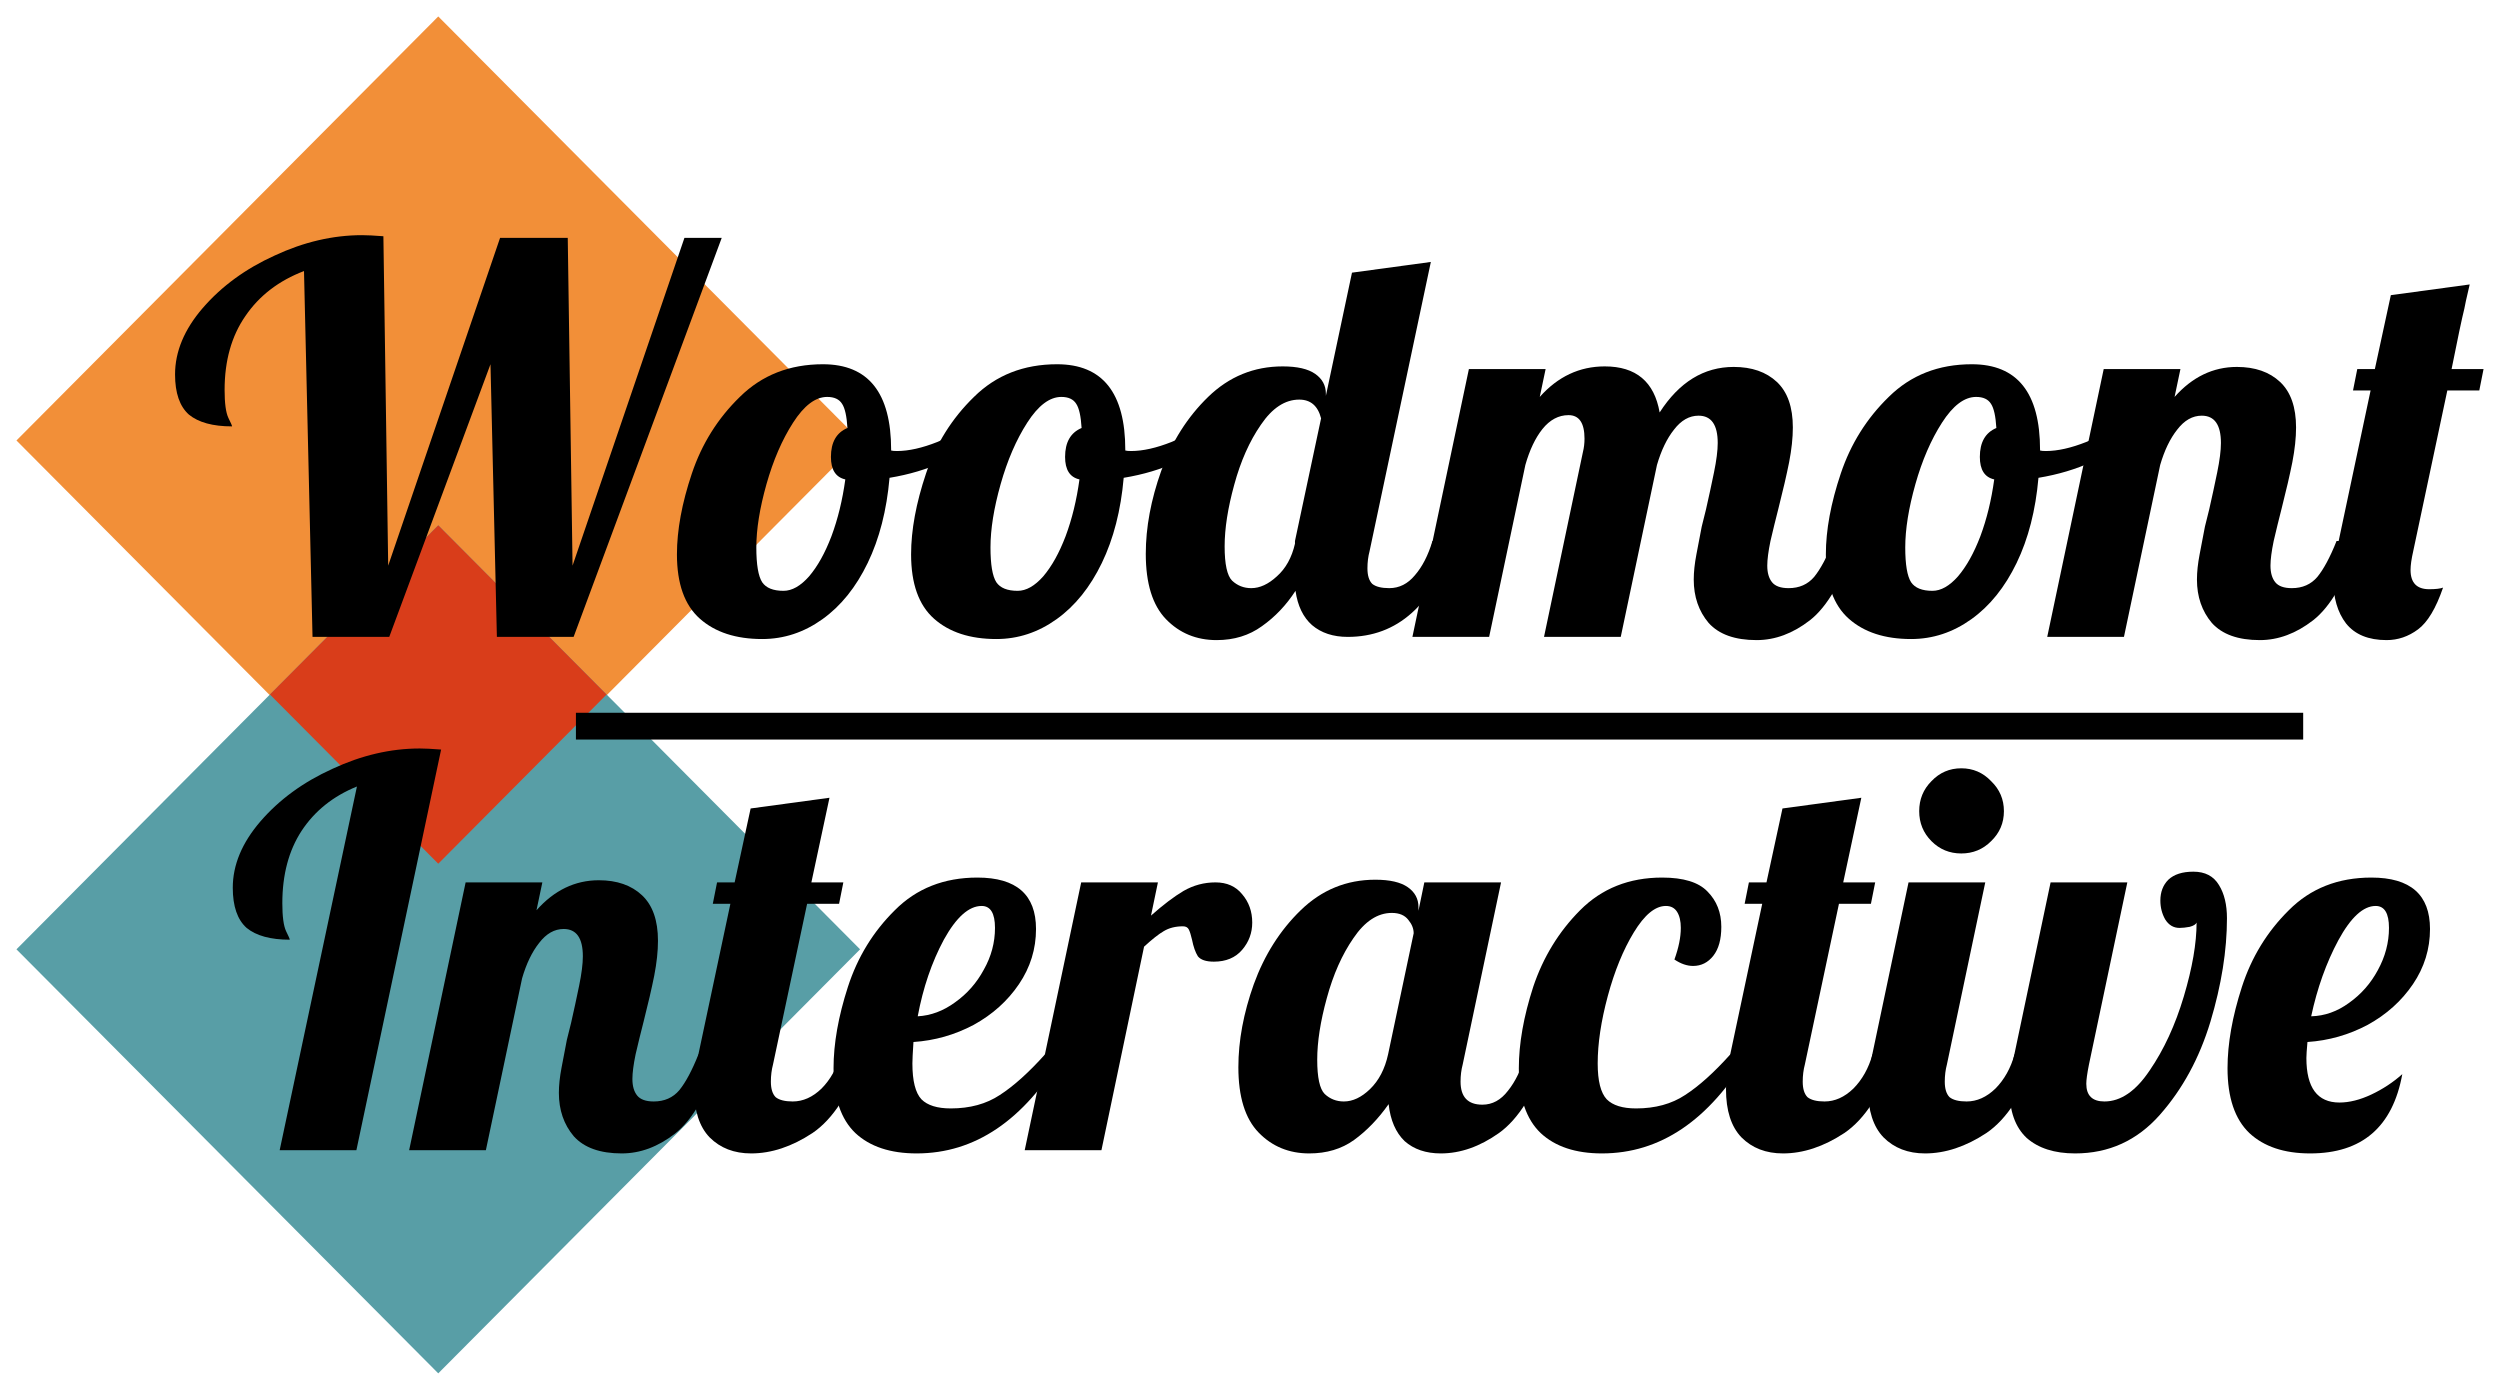
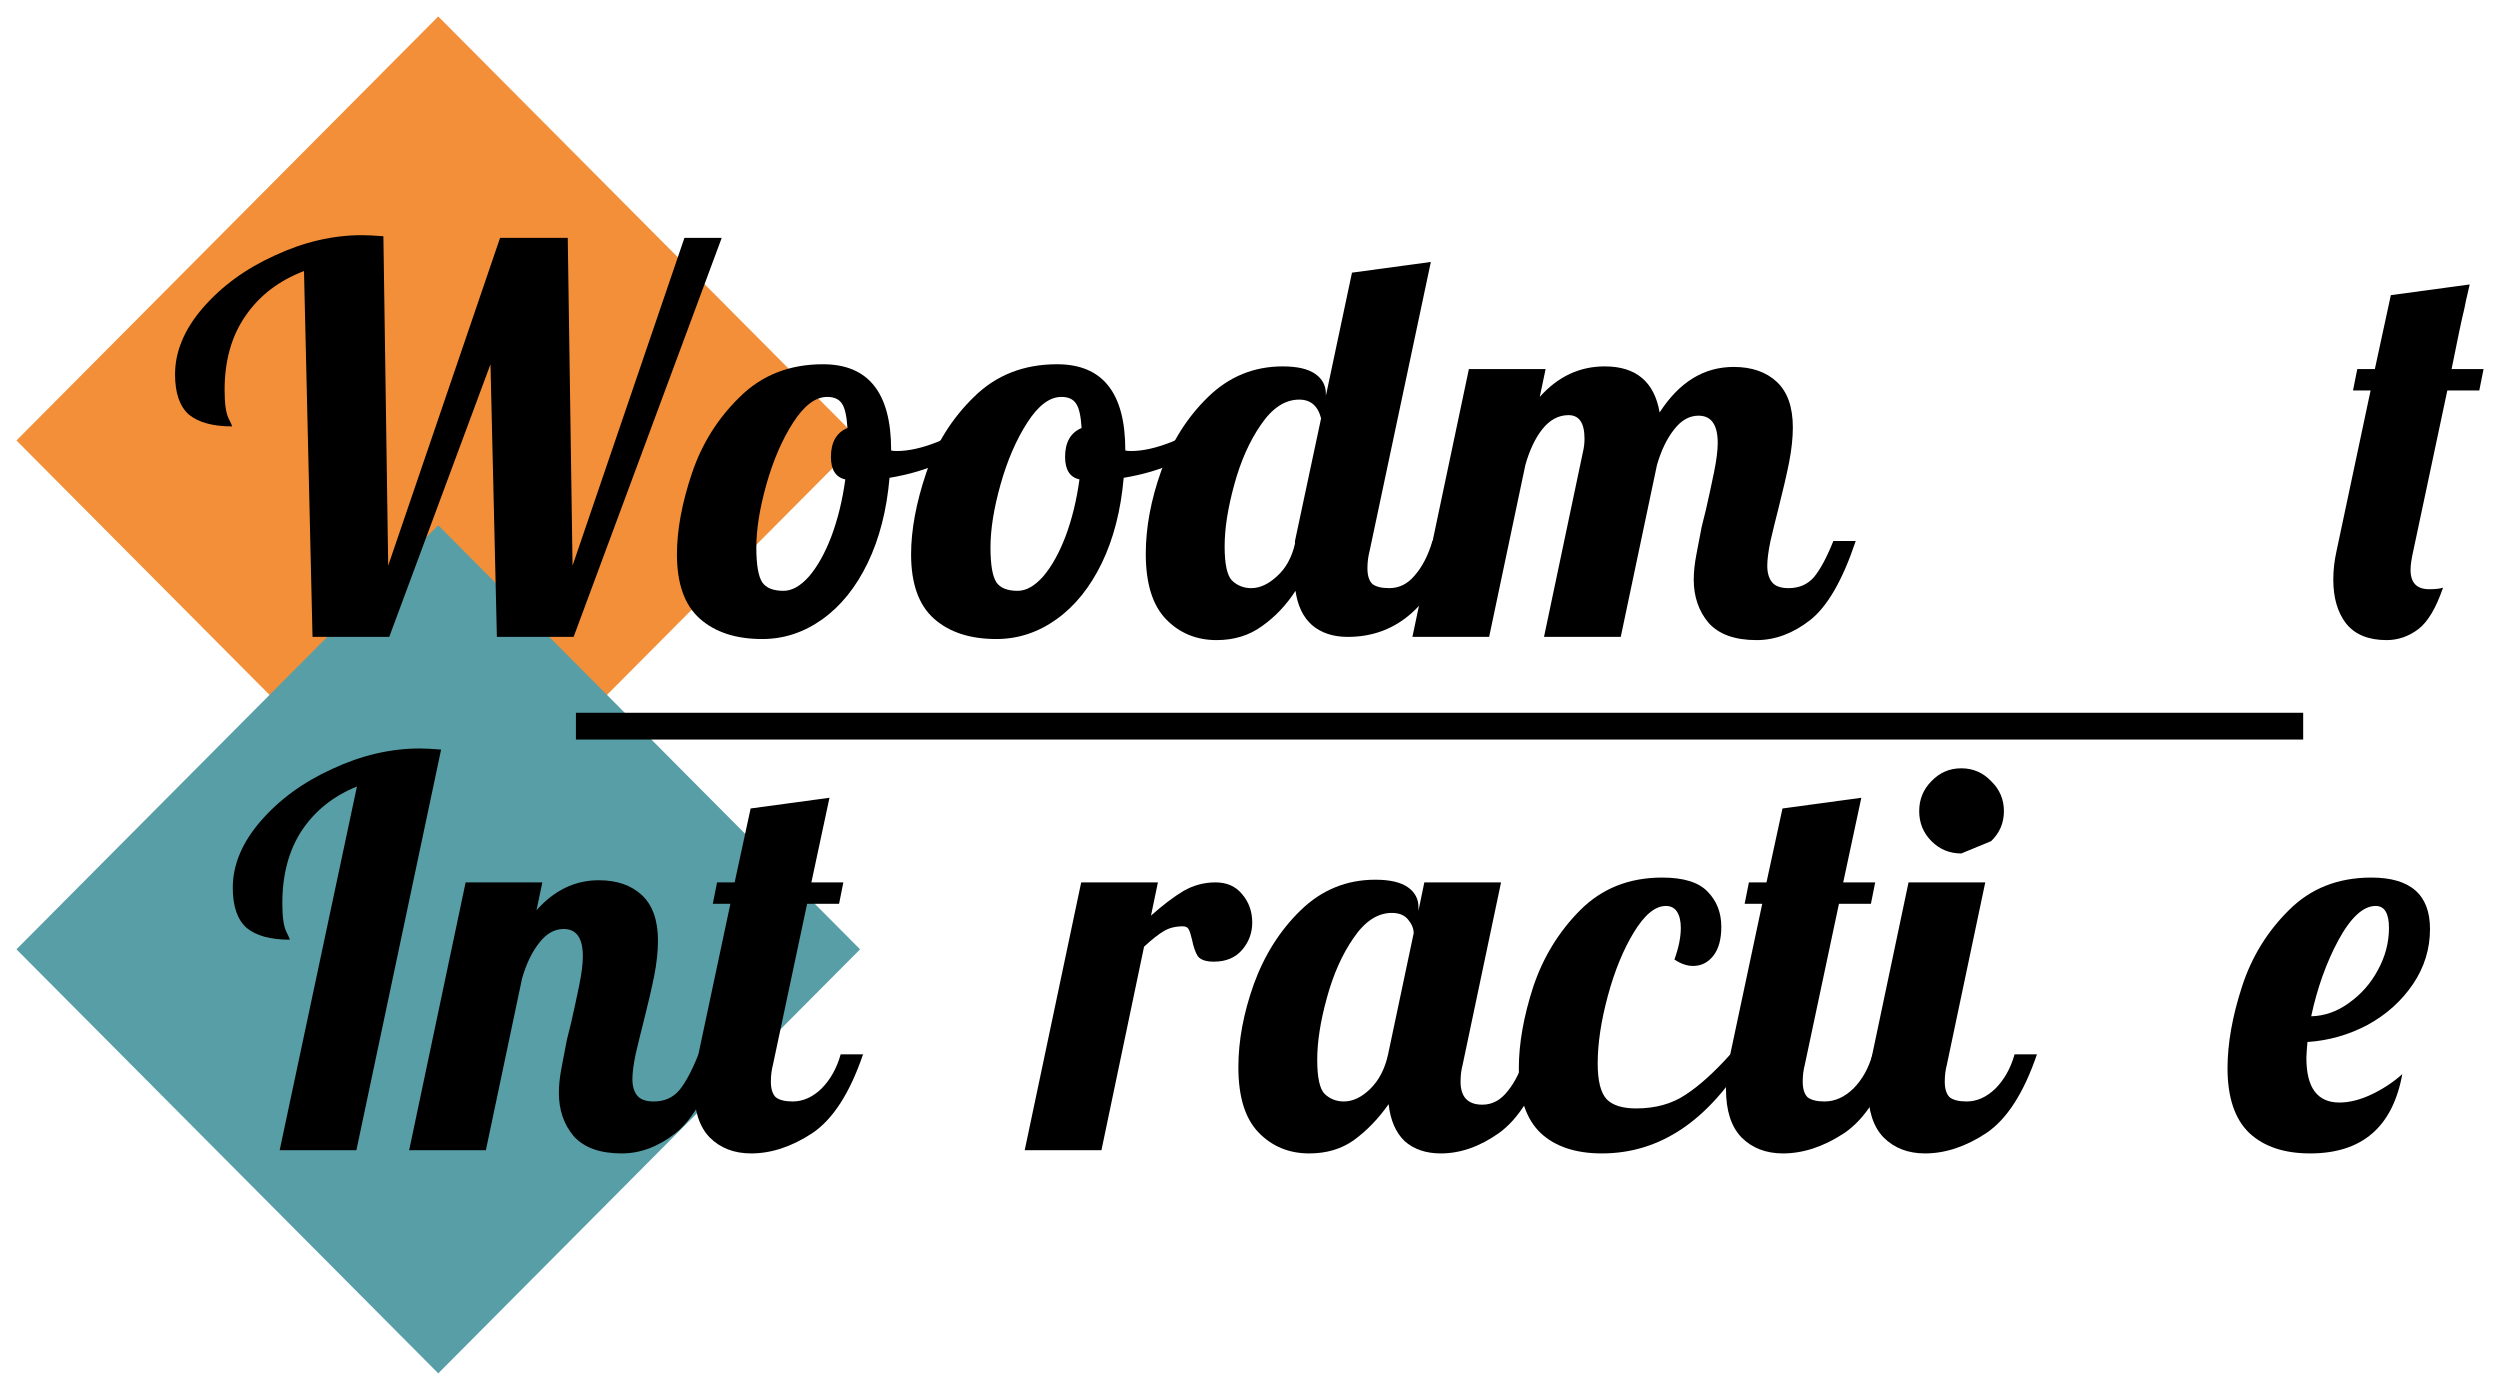
<svg xmlns="http://www.w3.org/2000/svg" width="608" height="338" viewBox="0 0 608 338" fill="none">
  <g filter="url(#filter0_d_14_49)">
    <path d="M106.584 0L209.169 103.124L106.584 206.247L4 103.124L106.584 0Z" fill="#F28F38" />
    <path d="M106.584 123.753L209.169 226.876L106.584 330L4 226.876L106.584 123.753Z" fill="#589EA6" />
-     <path d="M106.584 123.753L147.52 164.904L106.584 206.055L65.648 164.904L106.584 123.753Z" fill="#D93D1A" />
    <path d="M140.064 169.346H560.135V175.859H140.064V169.346Z" fill="black" />
    <path d="M73.933 61.92C67.799 64.265 63.048 67.912 59.678 72.862C56.309 77.725 54.624 83.718 54.624 90.839C54.624 94.052 54.927 96.31 55.532 97.613C56.136 98.829 56.439 99.523 56.439 99.697C51.774 99.697 48.275 98.742 45.942 96.831C43.696 94.834 42.573 91.577 42.573 87.061C42.573 81.503 44.819 76.119 49.312 70.908C53.89 65.611 59.721 61.355 66.805 58.142C73.889 54.842 80.974 53.192 88.058 53.192C89.267 53.192 90.995 53.279 93.241 53.453L94.407 133.566L121.62 53.843H138.077L139.244 133.566L166.456 53.843H175.527L139.503 150.892H120.842L119.287 84.586L94.666 150.892H76.006L73.933 61.92Z" fill="black" />
    <path d="M185.365 151.413C178.972 151.413 173.918 149.763 170.203 146.463C166.488 143.163 164.631 137.952 164.631 130.831C164.631 124.925 165.84 118.369 168.259 111.16C170.678 103.952 174.566 97.743 179.922 92.532C185.278 87.235 192.017 84.586 200.137 84.586C211.195 84.586 216.724 91.534 216.724 105.429V105.559C216.983 105.646 217.459 105.689 218.15 105.689C221 105.689 224.283 104.951 227.998 103.475C231.713 101.912 235.082 100.044 238.106 97.873L239.272 101.39C236.767 104.083 233.484 106.384 229.424 108.295C225.45 110.118 221.087 111.421 216.335 112.203C215.644 120.105 213.873 127.01 211.022 132.915C208.172 138.82 204.5 143.38 200.008 146.593C195.515 149.806 190.634 151.413 185.365 151.413ZM190.548 139.689C192.621 139.689 194.695 138.516 196.768 136.172C198.841 133.74 200.656 130.483 202.211 126.402C203.766 122.233 204.889 117.63 205.58 112.593C203.247 112.072 202.081 110.249 202.081 107.122C202.081 103.562 203.42 101.217 206.098 100.088C205.925 97.222 205.493 95.268 204.802 94.226C204.111 93.097 202.902 92.532 201.174 92.532C198.323 92.532 195.559 94.617 192.881 98.785C190.202 102.954 188.043 107.947 186.401 113.766C184.76 119.584 183.939 124.708 183.939 129.137C183.939 133.306 184.414 136.128 185.365 137.604C186.315 138.994 188.043 139.689 190.548 139.689Z" fill="black" />
    <path d="M242.311 151.413C235.918 151.413 230.864 149.763 227.15 146.463C223.435 143.163 221.578 137.952 221.578 130.831C221.578 124.925 222.787 118.369 225.206 111.16C227.625 103.952 231.512 97.743 236.869 92.532C242.225 87.235 248.963 84.586 257.084 84.586C268.142 84.586 273.671 91.534 273.671 105.429V105.559C273.93 105.646 274.405 105.689 275.096 105.689C277.947 105.689 281.23 104.951 284.945 103.475C288.659 101.912 292.029 100.044 295.052 97.873L296.218 101.39C293.713 104.083 290.43 106.384 286.37 108.295C282.396 110.118 278.033 111.421 273.282 112.203C272.591 120.105 270.82 127.01 267.969 132.915C265.118 138.82 261.447 143.38 256.954 146.593C252.462 149.806 247.581 151.413 242.311 151.413ZM247.495 139.689C249.568 139.689 251.641 138.516 253.715 136.172C255.788 133.74 257.602 130.483 259.157 126.402C260.712 122.233 261.835 117.63 262.526 112.593C260.194 112.072 259.028 110.249 259.028 107.122C259.028 103.562 260.367 101.217 263.045 100.088C262.872 97.222 262.44 95.268 261.749 94.226C261.058 93.097 259.848 92.532 258.121 92.532C255.27 92.532 252.505 94.617 249.827 98.785C247.149 102.954 244.989 107.947 243.348 113.766C241.706 119.584 240.886 124.708 240.886 129.137C240.886 133.306 241.361 136.128 242.311 137.604C243.261 138.994 244.989 139.689 247.495 139.689Z" fill="black" />
    <path d="M295.888 151.673C290.964 151.673 286.861 149.98 283.578 146.593C280.295 143.206 278.654 137.908 278.654 130.7C278.654 124.274 279.906 117.544 282.412 110.509C285.003 103.388 288.804 97.396 293.815 92.532C298.912 87.582 304.959 85.107 311.957 85.107C315.499 85.107 318.134 85.715 319.862 86.931C321.589 88.147 322.453 89.753 322.453 91.751V92.272L328.803 62.311L347.982 59.705L333.079 130.049C332.734 131.352 332.561 132.741 332.561 134.218C332.561 135.954 332.95 137.214 333.727 137.995C334.591 138.69 335.973 139.037 337.874 139.037C340.293 139.037 342.366 137.995 344.094 135.911C345.908 133.827 347.334 131.048 348.37 127.574H353.813C348.543 143.119 339.861 150.892 327.766 150.892C324.224 150.892 321.33 149.936 319.084 148.026C316.924 146.115 315.585 143.336 315.067 139.689C312.821 143.163 310.1 146.028 306.903 148.286C303.793 150.544 300.122 151.673 295.888 151.673ZM304.311 139.037C306.385 139.037 308.458 138.082 310.532 136.172C312.691 134.261 314.16 131.612 314.937 128.225V127.574L321.287 97.743C320.51 94.704 318.739 93.184 315.974 93.184C312.519 93.184 309.408 95.225 306.644 99.306C303.88 103.301 301.72 108.164 300.165 113.896C298.61 119.541 297.832 124.534 297.832 128.877C297.832 133.219 298.437 135.998 299.646 137.214C300.942 138.43 302.497 139.037 304.311 139.037Z" fill="black" />
    <path d="M427.209 151.673C421.939 151.673 418.051 150.284 415.546 147.505C413.127 144.639 411.918 141.122 411.918 136.953C411.918 135.129 412.134 133.089 412.566 130.831C412.997 128.486 413.429 126.228 413.861 124.057C414.38 121.886 414.725 120.496 414.898 119.888C415.589 116.849 416.237 113.853 416.842 110.9C417.447 107.947 417.749 105.559 417.749 103.735C417.749 99.306 416.194 97.092 413.084 97.092C410.838 97.092 408.851 98.221 407.123 100.479C405.395 102.65 404.013 105.516 402.976 109.076L394.165 150.892H375.504L384.964 105.95C385.223 104.908 385.353 103.822 385.353 102.693C385.353 98.872 384.057 96.961 381.465 96.961C379.046 96.961 376.93 98.09 375.115 100.348C373.388 102.519 372.005 105.429 370.969 109.076L362.157 150.892H343.497L357.233 85.759H375.893L374.468 92.532C378.873 87.582 384.143 85.107 390.277 85.107C397.879 85.107 402.328 88.841 403.624 96.31C408.376 88.928 414.38 85.237 421.636 85.237C426.042 85.237 429.541 86.453 432.133 88.885C434.725 91.317 436.02 95.007 436.02 99.958C436.02 102.476 435.718 105.298 435.113 108.425C434.509 111.464 433.645 115.199 432.522 119.628C431.831 122.32 431.183 124.969 430.578 127.574C430.06 130.092 429.8 132.09 429.8 133.566C429.8 135.303 430.189 136.649 430.967 137.604C431.744 138.56 433.083 139.037 434.984 139.037C437.575 139.037 439.649 138.126 441.204 136.302C442.759 134.391 444.314 131.482 445.869 127.574H451.311C448.115 137.127 444.4 143.553 440.167 146.853C436.02 150.067 431.701 151.673 427.209 151.673Z" fill="black" />
-     <path d="M464.782 151.413C458.389 151.413 453.336 149.763 449.621 146.463C445.906 143.163 444.049 137.952 444.049 130.831C444.049 124.925 445.258 118.369 447.677 111.16C450.096 103.952 453.983 97.743 459.34 92.532C464.696 87.235 471.434 84.586 479.555 84.586C490.613 84.586 496.142 91.534 496.142 105.429V105.559C496.401 105.646 496.876 105.689 497.567 105.689C500.418 105.689 503.701 104.951 507.416 103.475C511.13 101.912 514.5 100.044 517.523 97.873L518.69 101.39C516.184 104.083 512.901 106.384 508.841 108.295C504.867 110.118 500.504 111.421 495.753 112.203C495.062 120.105 493.291 127.01 490.44 132.915C487.589 138.82 483.918 143.38 479.425 146.593C474.933 149.806 470.052 151.413 464.782 151.413ZM469.966 139.689C472.039 139.689 474.112 138.516 476.186 136.172C478.259 133.74 480.073 130.483 481.628 126.402C483.183 122.233 484.306 117.63 484.997 112.593C482.665 112.072 481.499 110.249 481.499 107.122C481.499 103.562 482.838 101.217 485.516 100.088C485.343 97.222 484.911 95.268 484.22 94.226C483.529 93.097 482.319 92.532 480.592 92.532C477.741 92.532 474.976 94.617 472.298 98.785C469.62 102.954 467.46 107.947 465.819 113.766C464.178 119.584 463.357 124.708 463.357 129.137C463.357 133.306 463.832 136.128 464.782 137.604C465.732 138.994 467.46 139.689 469.966 139.689Z" fill="black" />
-     <path d="M549.59 151.673C544.32 151.673 540.432 150.284 537.927 147.505C535.508 144.639 534.298 141.122 534.298 136.953C534.298 135.129 534.514 133.089 534.946 130.831C535.378 128.486 535.81 126.228 536.242 124.057C536.761 121.886 537.106 120.496 537.279 119.888C537.97 116.849 538.618 113.853 539.223 110.9C539.827 107.947 540.13 105.559 540.13 103.735C540.13 99.306 538.575 97.092 535.465 97.092C533.219 97.092 531.232 98.221 529.504 100.479C527.776 102.65 526.394 105.516 525.357 109.076L516.545 150.892H497.885L511.621 85.759H530.281L528.856 92.532C533.175 87.669 538.229 85.237 544.017 85.237C548.423 85.237 551.922 86.453 554.514 88.885C557.105 91.317 558.401 95.007 558.401 99.958C558.401 102.476 558.099 105.298 557.494 108.425C556.889 111.464 556.026 115.199 554.902 119.628C554.211 122.32 553.563 124.969 552.959 127.574C552.44 130.092 552.181 132.09 552.181 133.566C552.181 135.303 552.57 136.649 553.347 137.604C554.125 138.56 555.464 139.037 557.365 139.037C559.956 139.037 562.03 138.126 563.585 136.302C565.14 134.391 566.695 131.482 568.25 127.574H573.692C570.496 137.127 566.781 143.553 562.548 146.853C558.401 150.067 554.082 151.673 549.59 151.673Z" fill="black" />
    <path d="M580.416 151.673C576.01 151.673 572.727 150.327 570.567 147.635C568.494 144.943 567.457 141.382 567.457 136.953C567.457 134.695 567.716 132.394 568.235 130.049L576.528 90.969H572.252L573.288 85.759H577.565L581.452 67.782L600.631 65.177C599.853 68.477 599.421 70.431 599.335 71.038C598.73 73.47 597.694 78.377 596.225 85.759H604L602.963 90.969H595.188L586.895 130.049C586.463 131.96 586.247 133.479 586.247 134.608C586.247 137.735 587.759 139.298 590.782 139.298C592.337 139.298 593.46 139.168 594.152 138.907C592.424 143.944 590.394 147.331 588.061 149.068C585.729 150.805 583.18 151.673 580.416 151.673Z" fill="black" />
    <path d="M86.805 187.279C81.017 189.624 76.524 193.228 73.328 198.091C70.218 202.868 68.663 208.73 68.663 215.677C68.663 218.891 68.965 221.149 69.57 222.451C70.175 223.667 70.477 224.362 70.477 224.535C65.812 224.535 62.313 223.58 59.981 221.67C57.735 219.672 56.611 216.416 56.611 211.9C56.611 206.342 58.858 200.957 63.35 195.747C67.929 190.449 73.76 186.194 80.844 182.981C87.928 179.68 95.012 178.03 102.096 178.03C103.305 178.03 105.033 178.117 107.279 178.291L86.675 275.73H68.015L86.805 187.279Z" fill="black" />
    <path d="M151.209 276.512C145.939 276.512 142.051 275.122 139.546 272.343C137.127 269.477 135.918 265.96 135.918 261.792C135.918 259.968 136.133 257.927 136.565 255.669C136.997 253.324 137.429 251.066 137.861 248.895C138.38 246.724 138.725 245.335 138.898 244.727C139.589 241.687 140.237 238.691 140.842 235.738C141.446 232.786 141.749 230.397 141.749 228.574C141.749 224.145 140.194 221.93 137.084 221.93C134.838 221.93 132.851 223.059 131.123 225.317C129.395 227.488 128.013 230.354 126.976 233.915L118.164 275.73H99.504L113.24 210.597H131.9L130.475 217.371C134.794 212.508 139.848 210.076 145.636 210.076C150.042 210.076 153.541 211.292 156.133 213.723C158.724 216.155 160.02 219.846 160.02 224.796C160.02 227.314 159.718 230.137 159.113 233.263C158.508 236.303 157.645 240.037 156.522 244.466C155.83 247.158 155.182 249.807 154.578 252.412C154.059 254.931 153.8 256.928 153.8 258.405C153.8 260.142 154.189 261.488 154.966 262.443C155.744 263.398 157.083 263.876 158.984 263.876C161.575 263.876 163.649 262.964 165.204 261.14C166.759 259.23 168.314 256.32 169.869 252.412H175.311C172.115 261.965 168.4 268.392 164.167 271.692C160.02 274.905 155.701 276.512 151.209 276.512Z" fill="black" />
    <path d="M182.682 276.512C178.536 276.512 175.167 275.209 172.575 272.604C170.07 269.998 168.817 266.09 168.817 260.88C168.817 258.709 169.162 255.886 169.854 252.412L177.629 215.808H173.352L174.389 210.597H178.665L182.553 192.62L201.731 190.015L197.326 210.597H205.101L204.064 215.808H196.289L187.995 254.887C187.65 256.19 187.477 257.58 187.477 259.056C187.477 260.793 187.866 262.052 188.643 262.834C189.507 263.528 190.89 263.876 192.79 263.876C195.295 263.876 197.628 262.834 199.788 260.749C201.947 258.578 203.502 255.799 204.453 252.412H209.895C206.699 261.792 202.595 268.175 197.585 271.562C192.574 274.862 187.607 276.512 182.682 276.512Z" fill="black" />
-     <path d="M222.932 276.512C216.539 276.512 211.572 274.862 208.03 271.562C204.488 268.175 202.717 262.921 202.717 255.799C202.717 249.807 203.883 243.207 206.215 235.999C208.548 228.791 212.349 222.581 217.619 217.371C222.889 212.073 229.584 209.425 237.704 209.425C247.207 209.425 251.959 213.593 251.959 221.93C251.959 226.793 250.577 231.266 247.812 235.348C245.048 239.429 241.376 242.729 236.797 245.248C232.219 247.679 227.338 249.069 222.154 249.416C221.981 252.022 221.895 253.758 221.895 254.627C221.895 258.882 222.629 261.792 224.098 263.355C225.567 264.831 227.942 265.569 231.225 265.569C235.89 265.569 239.864 264.484 243.147 262.313C246.516 260.142 250.188 256.841 254.162 252.412H258.568C248.978 268.479 237.1 276.512 222.932 276.512ZM223.191 243.164C226.387 242.99 229.411 241.861 232.262 239.777C235.199 237.692 237.532 235.044 239.259 231.83C241.074 228.617 241.981 225.23 241.981 221.67C241.981 218.109 240.901 216.329 238.741 216.329C235.631 216.329 232.564 219.064 229.541 224.535C226.603 230.007 224.487 236.216 223.191 243.164Z" fill="black" />
    <path d="M262.946 210.597H281.606L279.922 218.673C282.859 216.068 285.494 214.071 287.827 212.681C290.245 211.292 292.837 210.597 295.602 210.597C298.366 210.597 300.526 211.552 302.081 213.463C303.722 215.373 304.543 217.675 304.543 220.367C304.543 222.885 303.722 225.1 302.081 227.01C300.439 228.921 298.15 229.876 295.213 229.876C293.312 229.876 292.016 229.442 291.325 228.574C290.721 227.618 290.245 226.272 289.9 224.535C289.641 223.406 289.382 222.581 289.122 222.06C288.863 221.539 288.388 221.279 287.697 221.279C285.883 221.279 284.328 221.67 283.032 222.451C281.822 223.146 280.224 224.405 278.237 226.229L267.87 275.73H249.21L262.946 210.597Z" fill="black" />
    <path d="M318.406 276.512C313.481 276.512 309.378 274.818 306.095 271.431C302.812 268.044 301.171 262.747 301.171 255.539C301.171 249.112 302.423 242.382 304.929 235.348C307.52 228.226 311.322 222.234 316.332 217.371C321.429 212.421 327.476 209.946 334.474 209.946C338.016 209.946 340.651 210.554 342.379 211.769C344.107 212.985 344.97 214.592 344.97 216.589V217.501L346.396 210.597H365.056L355.726 254.887C355.38 256.19 355.208 257.58 355.208 259.056C355.208 262.79 356.979 264.657 360.521 264.657C362.94 264.657 365.013 263.528 366.741 261.27C368.555 259.013 369.98 256.06 371.017 252.412H376.46C373.263 261.792 369.289 268.175 364.538 271.562C359.873 274.862 355.164 276.512 350.413 276.512C346.785 276.512 343.847 275.513 341.601 273.516C339.441 271.431 338.146 268.435 337.714 264.527C335.208 268.088 332.401 270.997 329.291 273.255C326.267 275.426 322.639 276.512 318.406 276.512ZM326.829 263.876C328.988 263.876 331.105 262.877 333.178 260.88C335.338 258.795 336.807 255.973 337.584 252.412L343.804 222.972C343.804 221.843 343.372 220.758 342.508 219.716C341.644 218.587 340.305 218.022 338.491 218.022C335.036 218.022 331.926 220.063 329.161 224.145C326.397 228.139 324.237 233.003 322.682 238.734C321.127 244.379 320.349 249.373 320.349 253.715C320.349 258.057 320.954 260.836 322.164 262.052C323.459 263.268 325.014 263.876 326.829 263.876Z" fill="black" />
    <path d="M389.595 276.512C383.202 276.512 378.235 274.862 374.693 271.562C371.151 268.175 369.38 262.921 369.38 255.799C369.38 249.807 370.546 243.207 372.879 235.999C375.298 228.791 379.099 222.581 384.282 217.371C389.552 212.073 396.204 209.425 404.238 209.425C409.422 209.425 413.093 210.554 415.253 212.811C417.499 215.069 418.622 217.935 418.622 221.409C418.622 224.449 417.974 226.793 416.679 228.443C415.383 230.093 413.741 230.918 411.754 230.918C410.286 230.918 408.774 230.397 407.219 229.355C408.256 226.489 408.774 223.928 408.774 221.67C408.774 220.02 408.471 218.717 407.867 217.762C407.262 216.806 406.355 216.329 405.145 216.329C402.554 216.329 399.962 218.456 397.37 222.712C394.779 226.967 392.662 232.134 391.021 238.213C389.379 244.292 388.559 249.764 388.559 254.627C388.559 258.882 389.293 261.792 390.762 263.355C392.23 264.831 394.606 265.569 397.889 265.569C402.554 265.569 406.528 264.484 409.811 262.313C413.18 260.142 416.851 256.841 420.825 252.412H425.231C415.642 268.479 403.763 276.512 389.595 276.512Z" fill="black" />
    <path d="M433.627 276.512C429.48 276.512 426.111 275.209 423.519 272.604C421.014 269.998 419.761 266.09 419.761 260.88C419.761 258.709 420.107 255.886 420.798 252.412L428.573 215.808H424.297L425.333 210.597H429.61L433.497 192.62L452.676 190.015L448.27 210.597H456.045L455.008 215.808H447.233L438.94 254.887C438.594 256.19 438.421 257.58 438.421 259.056C438.421 260.793 438.81 262.052 439.588 262.834C440.452 263.528 441.834 263.876 443.734 263.876C446.24 263.876 448.572 262.834 450.732 260.749C452.892 258.578 454.447 255.799 455.397 252.412H460.84C457.643 261.792 453.54 268.175 448.529 271.562C443.518 274.862 438.551 276.512 433.627 276.512Z" fill="black" />
-     <path d="M476.986 203.563C474.135 203.563 471.716 202.564 469.729 200.566C467.742 198.569 466.749 196.137 466.749 193.272C466.749 190.406 467.742 187.974 469.729 185.977C471.716 183.892 474.135 182.85 476.986 182.85C479.837 182.85 482.256 183.892 484.243 185.977C486.316 187.974 487.353 190.406 487.353 193.272C487.353 196.137 486.316 198.569 484.243 200.566C482.256 202.564 479.837 203.563 476.986 203.563ZM468.174 276.512C464.028 276.512 460.658 275.209 458.067 272.604C455.561 269.998 454.309 266.09 454.309 260.88C454.309 258.709 454.654 255.886 455.345 252.412L464.157 210.597H482.817L473.487 254.887C473.142 256.19 472.969 257.58 472.969 259.056C472.969 260.793 473.358 262.052 474.135 262.834C474.999 263.528 476.381 263.876 478.282 263.876C480.787 263.876 483.12 262.834 485.28 260.749C487.439 258.578 488.994 255.799 489.945 252.412H495.387C492.191 261.792 488.087 268.175 483.077 271.562C478.066 274.862 473.099 276.512 468.174 276.512Z" fill="black" />
-     <path d="M504.666 276.512C499.655 276.512 495.724 275.252 492.873 272.734C490.109 270.129 488.727 266.264 488.727 261.14C488.727 259.056 488.943 256.972 489.375 254.887L498.705 210.597H517.365L508.035 254.887C507.603 257.059 507.387 258.622 507.387 259.577C507.387 262.443 508.856 263.876 511.793 263.876C515.767 263.876 519.438 261.357 522.808 256.32C526.263 251.283 529.028 245.291 531.101 238.344C533.174 231.396 534.211 225.404 534.211 220.367C534.038 220.801 533.477 221.149 532.526 221.409C531.576 221.583 530.755 221.67 530.064 221.67C528.596 221.67 527.429 220.975 526.566 219.585C525.788 218.196 525.399 216.676 525.399 215.026C525.399 212.942 526.047 211.248 527.343 209.946C528.725 208.643 530.755 207.992 533.434 207.992C536.284 207.992 538.358 209.077 539.654 211.248C540.949 213.333 541.597 216.025 541.597 219.325C541.597 227.141 540.258 235.521 537.58 244.466C534.902 253.324 530.799 260.88 525.27 267.132C519.741 273.385 512.873 276.512 504.666 276.512Z" fill="black" />
+     <path d="M476.986 203.563C474.135 203.563 471.716 202.564 469.729 200.566C467.742 198.569 466.749 196.137 466.749 193.272C466.749 190.406 467.742 187.974 469.729 185.977C471.716 183.892 474.135 182.85 476.986 182.85C479.837 182.85 482.256 183.892 484.243 185.977C486.316 187.974 487.353 190.406 487.353 193.272C487.353 196.137 486.316 198.569 484.243 200.566ZM468.174 276.512C464.028 276.512 460.658 275.209 458.067 272.604C455.561 269.998 454.309 266.09 454.309 260.88C454.309 258.709 454.654 255.886 455.345 252.412L464.157 210.597H482.817L473.487 254.887C473.142 256.19 472.969 257.58 472.969 259.056C472.969 260.793 473.358 262.052 474.135 262.834C474.999 263.528 476.381 263.876 478.282 263.876C480.787 263.876 483.12 262.834 485.28 260.749C487.439 258.578 488.994 255.799 489.945 252.412H495.387C492.191 261.792 488.087 268.175 483.077 271.562C478.066 274.862 473.099 276.512 468.174 276.512Z" fill="black" />
    <path d="M561.821 276.512C555.514 276.512 550.59 274.862 547.048 271.562C543.506 268.175 541.735 262.921 541.735 255.799C541.735 249.807 542.901 243.207 545.234 235.999C547.566 228.791 551.368 222.581 556.637 217.371C561.907 212.073 568.602 209.425 576.723 209.425C586.226 209.425 590.977 213.593 590.977 221.93C590.977 226.793 589.595 231.266 586.831 235.348C584.066 239.429 580.395 242.729 575.816 245.248C571.237 247.679 566.356 249.069 561.173 249.416C561 251.327 560.914 252.63 560.914 253.324C560.914 260.532 563.592 264.136 568.948 264.136C571.367 264.136 573.959 263.485 576.723 262.182C579.487 260.88 581.993 259.23 584.239 257.232C581.906 270.085 574.434 276.512 561.821 276.512ZM562.08 243.164C565.363 243.077 568.43 241.991 571.28 239.907C574.218 237.823 576.55 235.174 578.278 231.961C580.092 228.661 580.999 225.23 580.999 221.67C580.999 218.109 579.919 216.329 577.76 216.329C574.736 216.329 571.712 219.108 568.689 224.666C565.752 230.137 563.549 236.303 562.08 243.164Z" fill="black" />
  </g>
  <defs>
    <filter id="filter0_d_14_49" x="0" y="0" width="608" height="338" filterUnits="userSpaceOnUse" color-interpolation-filters="sRGB">
      <feFlood flood-opacity="0" result="BackgroundImageFix" />
      <feColorMatrix in="SourceAlpha" type="matrix" values="0 0 0 0 0 0 0 0 0 0 0 0 0 0 0 0 0 0 127 0" result="hardAlpha" />
      <feOffset dy="4" />
      <feGaussianBlur stdDeviation="2" />
      <feComposite in2="hardAlpha" operator="out" />
      <feColorMatrix type="matrix" values="0 0 0 0 0 0 0 0 0 0 0 0 0 0 0 0 0 0 0.25 0" />
      <feBlend mode="normal" in2="BackgroundImageFix" result="effect1_dropShadow_14_49" />
      <feBlend mode="normal" in="SourceGraphic" in2="effect1_dropShadow_14_49" result="shape" />
    </filter>
  </defs>
</svg>